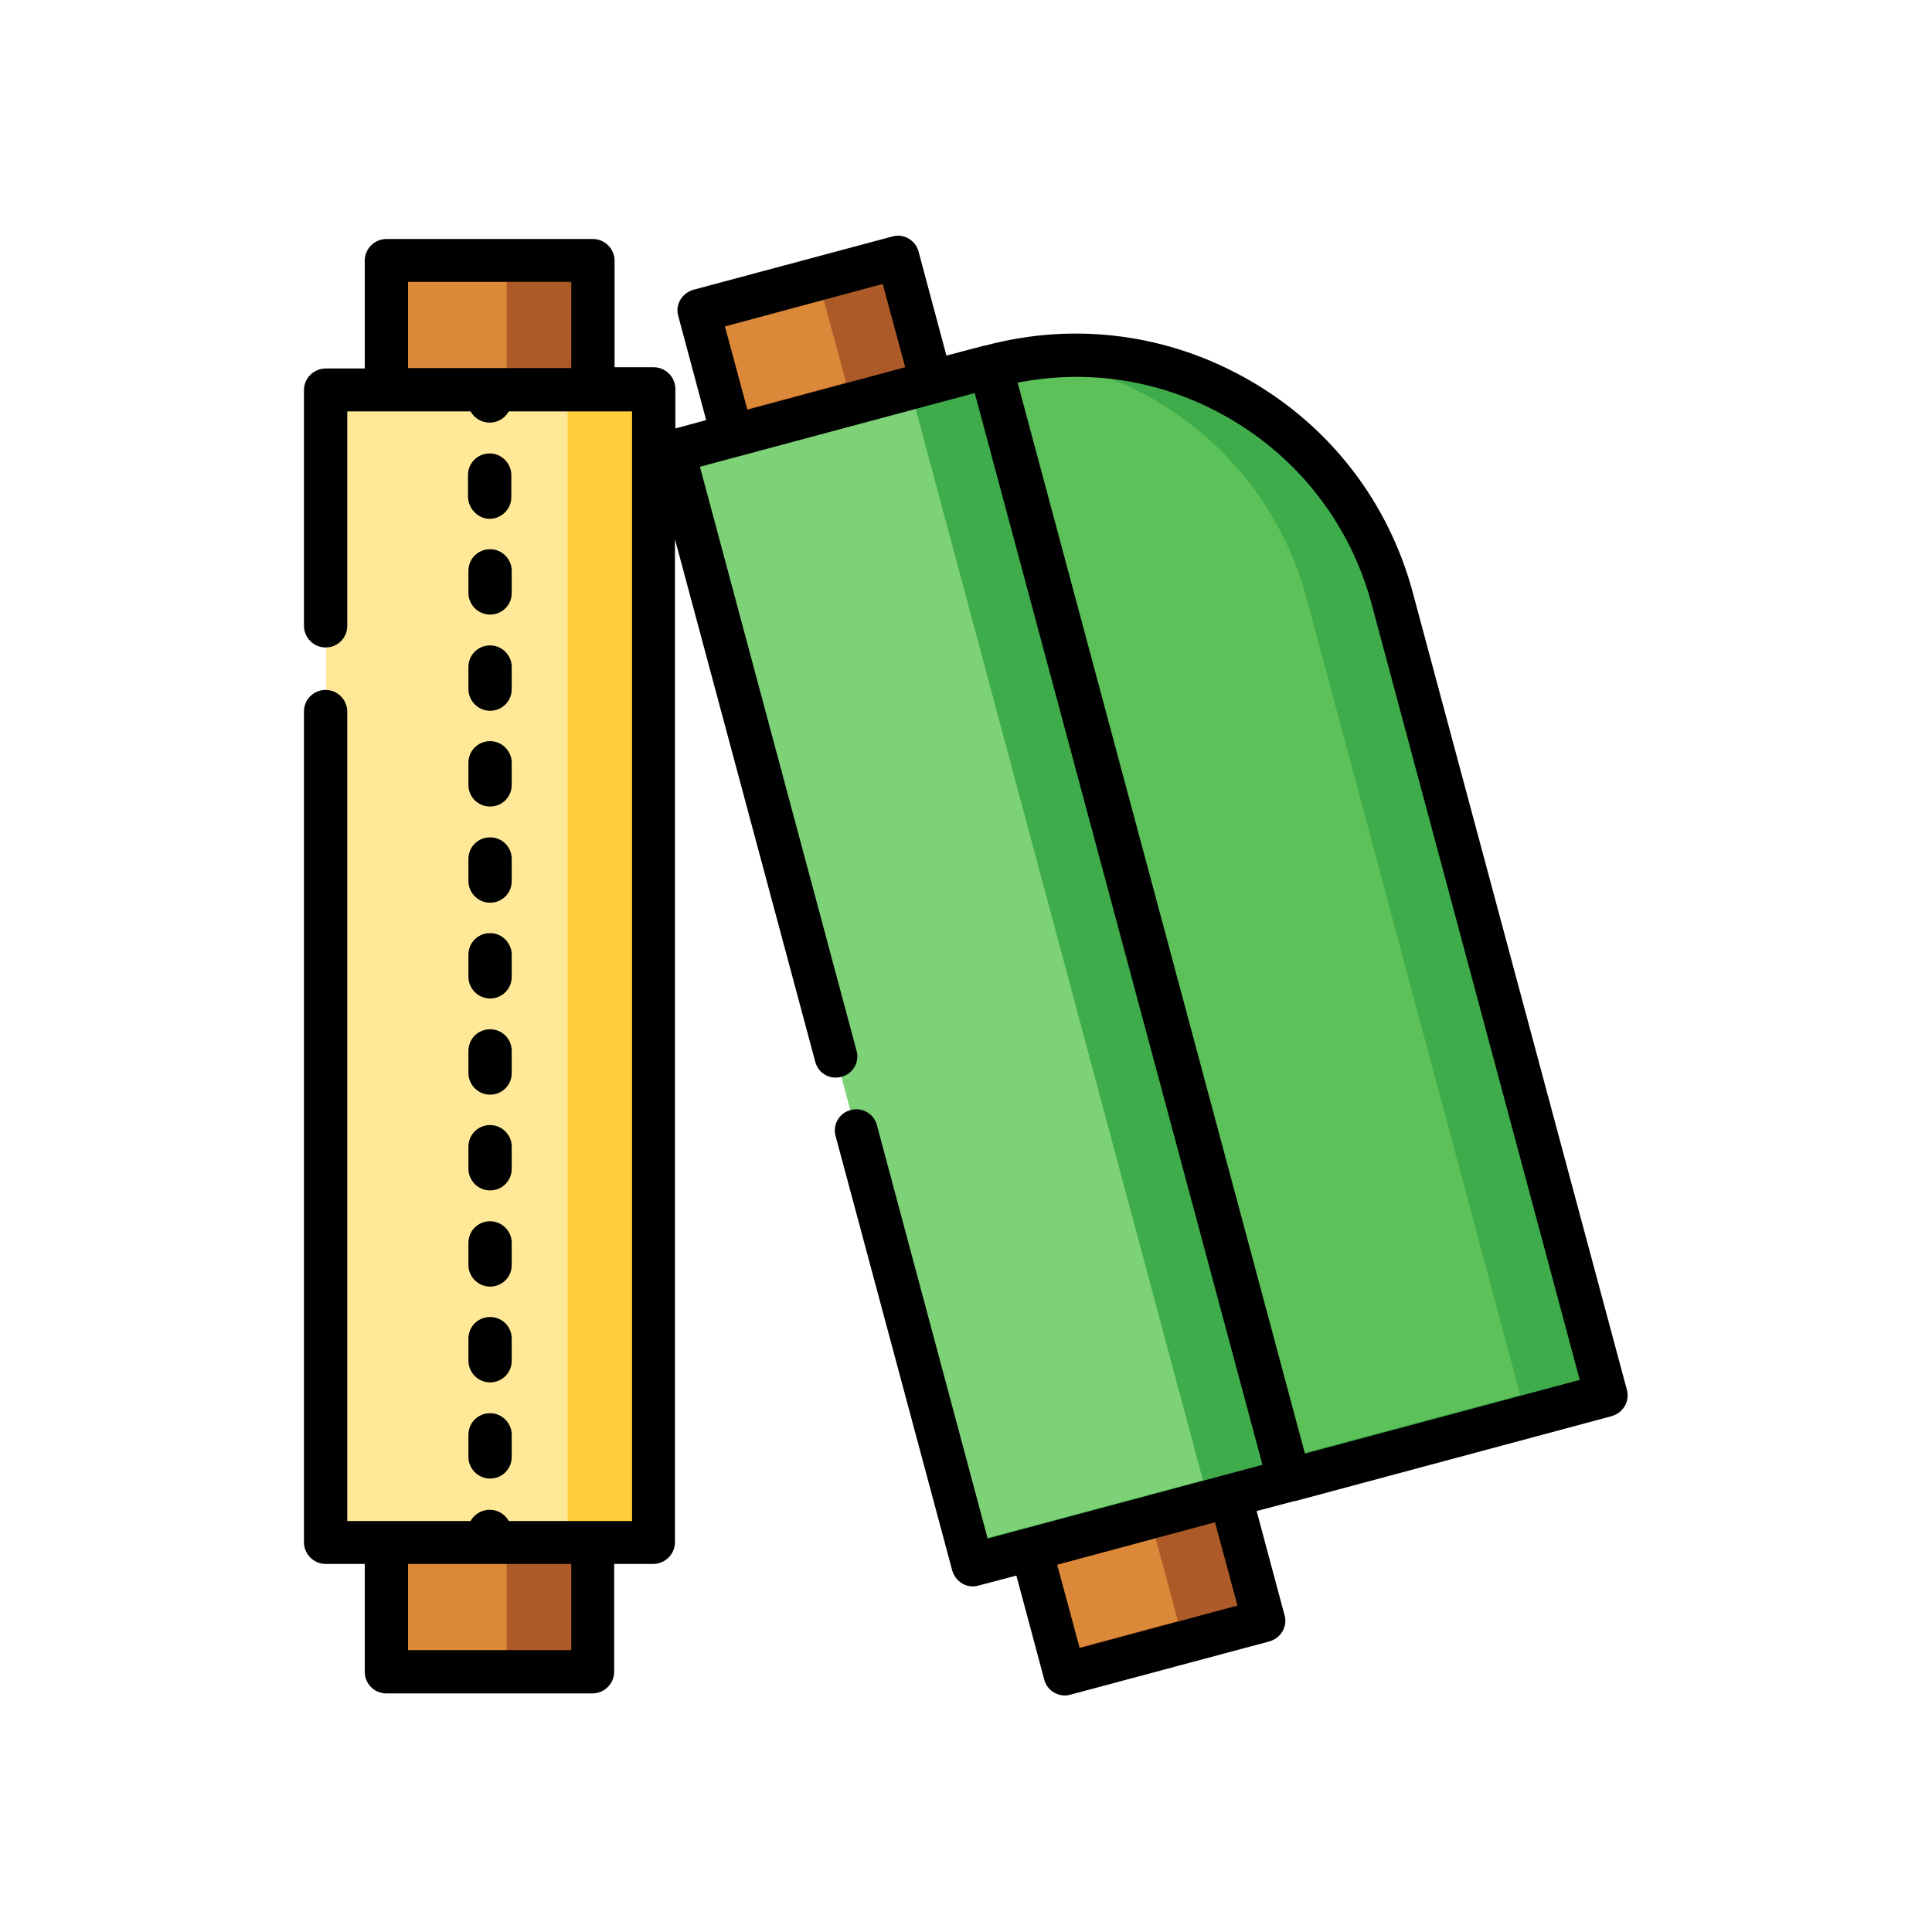
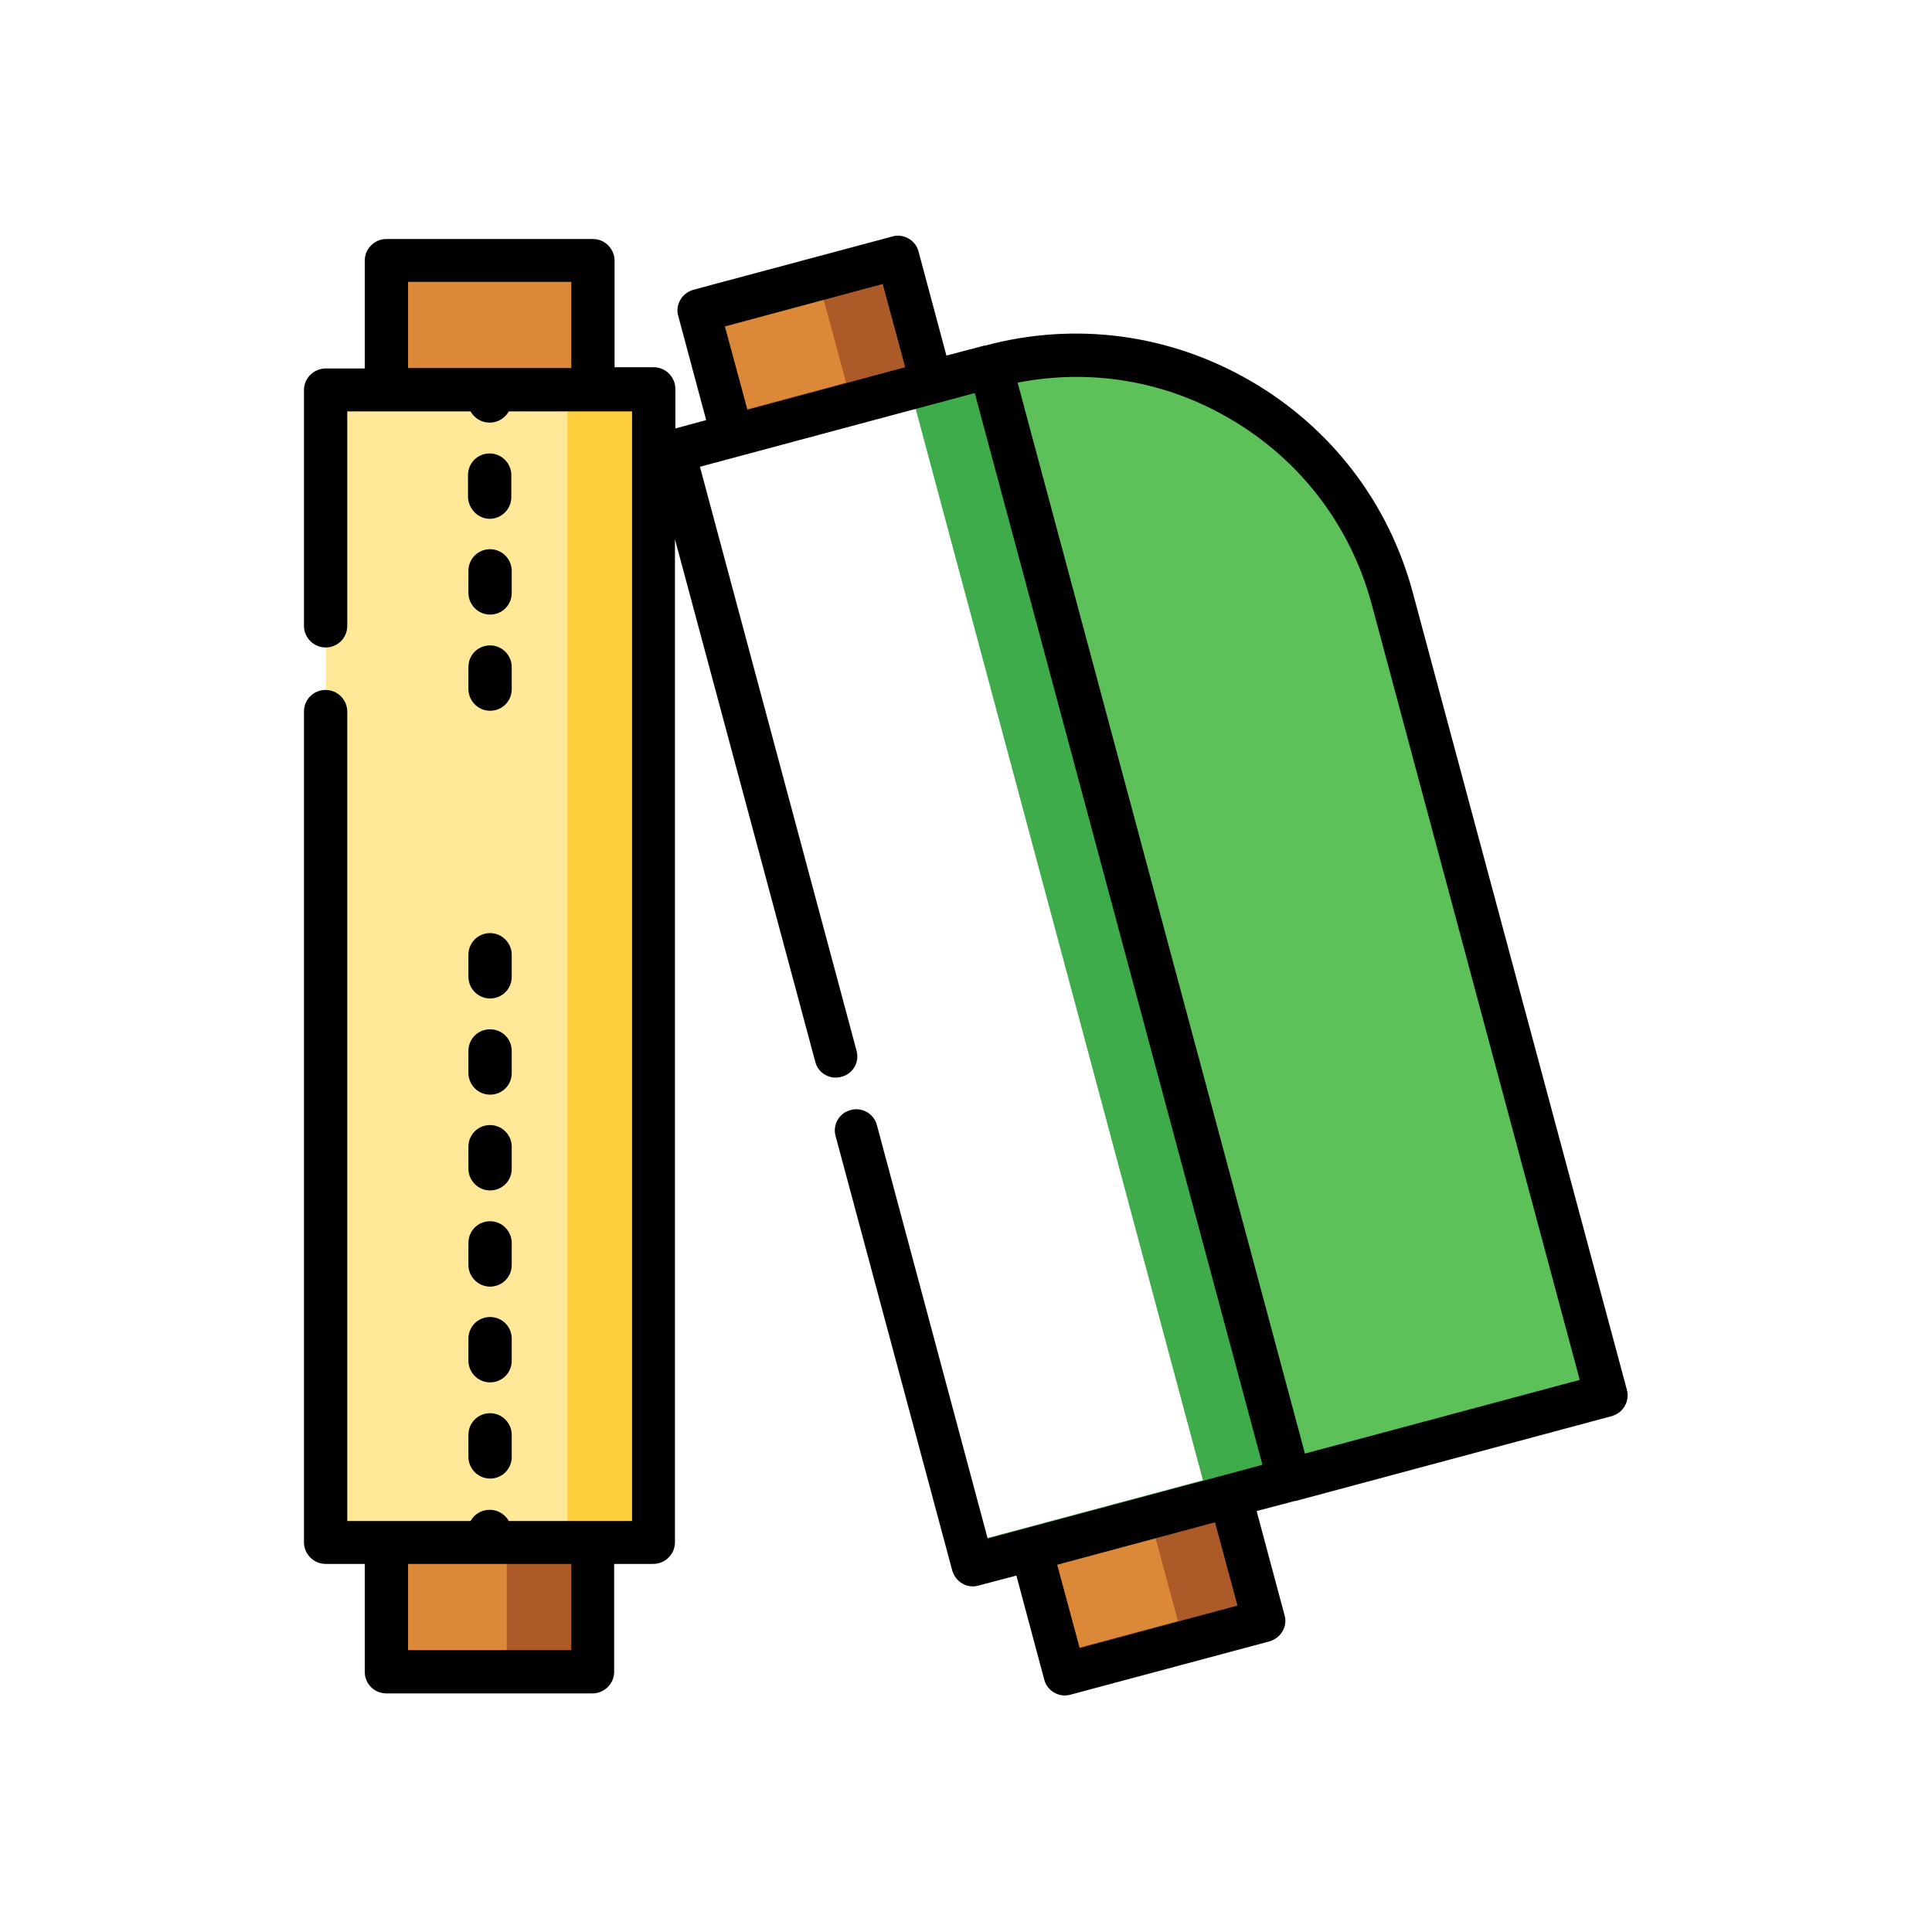
<svg xmlns="http://www.w3.org/2000/svg" version="1.1" id="Layer_1" x="0px" y="0px" viewBox="0 0 464 464" style="enable-background:new 0 0 464 464;" xml:space="preserve">
  <style type="text/css">
	.st0{fill:#DC8839;}
	.st1{fill:#5DC159;}
	.st2{fill:#7DD177;}
	.st3{fill:#FFE999;}
	.st4{fill:#AC5A28;}
	.st5{fill:#3FAC4B;}
	.st6{fill:#FFCF3B;}
</style>
  <g>
    <path class="st0" d="M167.8,74.8l47.8-12.8l8,30l-47.8,12.8L167.8,74.8z" />
    <path class="st0" d="M247.6,372.1l47.8-12.8l8,30l-47.8,12.8L247.6,372.1z" />
    <path class="st1" d="M385.7,335l-76,20.4L238,88.1c42-11.3,85.1,13.6,96.3,55.6L385.7,335z" />
-     <path class="st2" d="M161.8,108.5l76-20.4l71.7,267.3l-76,20.4L161.8,108.5z" />
    <path class="st0" d="M92.8,62.6h49.5v31H92.8V62.6z" />
    <path class="st0" d="M92.8,370.4h49.5v31H92.8V370.4z" />
    <path class="st3" d="M78.3,93.6h78.6v276.8H78.3V93.6z" />
    <path class="st4" d="M215.7,61.9l-19.2,5.2l6.7,24.8l-28.6,7.7l1.4,5.2l47.8-12.8L215.7,61.9z" />
    <path class="st4" d="M295.4,359.3l-19.2,5.2l6.7,24.8l-28.6,7.7l1.4,5.2l47.8-12.8L295.4,359.3z" />
-     <path class="st5" d="M334.4,143.7c-10.4-38.6-47.7-62.7-86.2-57.6c30.5,4.1,57.1,26,65.6,57.6L365.1,335l-56.7,15.2l1.4,5.2   l76-20.4L334.4,143.7z" />
    <path class="st5" d="M237.8,88.1l-19.2,5.2l70.3,262.2l-56.7,15.2l1.4,5.2l76-20.4L237.8,88.1z" />
-     <path class="st4" d="M121.7,62.6h20.6v31h-20.6V62.6z" />
    <path class="st4" d="M121.7,370.4h20.6v31h-20.6V370.4z" />
    <path class="st6" d="M136.3,93.6h20.6v276.8h-20.6V93.6z" />
    <path d="M390.7,333.7l-51.4-191.4c-5.8-21.6-19.7-39.7-39.1-50.9c-19.4-11.2-42-14.2-63.6-8.4c0,0-0.1,0-0.1,0c0,0-0.1,0-0.1,0   l-9.1,2.4l-6.7-25c-0.7-2.7-3.6-4.4-6.3-3.6l-47.8,12.8c-1.3,0.4-2.4,1.2-3.1,2.4c-0.7,1.2-0.9,2.6-0.5,3.9l6.7,25l-7.4,2v-9.5   c0-2.8-2.3-5.2-5.2-5.2h-9.4V62.6c0-2.8-2.3-5.2-5.2-5.2H92.8c-2.8,0-5.2,2.3-5.2,5.2v25.9h-9.4c-2.8,0-5.2,2.3-5.2,5.2v56.6   c0,2.8,2.3,5.2,5.2,5.2s5.2-2.3,5.2-5.2V98.8h29.6c0.9,1.6,2.6,2.7,4.6,2.7s3.7-1.1,4.6-2.7h29.6v266.5h-29.6   c-0.9-1.6-2.6-2.7-4.6-2.7s-3.7,1.1-4.6,2.7H83.4V170.9c0-2.8-2.3-5.2-5.2-5.2s-5.2,2.3-5.2,5.2v199.5c0,2.8,2.3,5.2,5.2,5.2h9.4   v25.9c0,2.9,2.3,5.2,5.2,5.2h49.5c2.8,0,5.2-2.3,5.2-5.2v-25.9h9.4c2.8,0,5.2-2.3,5.2-5.2V129.5l33.7,125.5   c0.7,2.8,3.6,4.4,6.3,3.6c2.8-0.7,4.4-3.6,3.6-6.3l-37.6-140.2l66-17.7l69.1,257.4l-66,17.7l-26.6-99.3c-0.7-2.7-3.6-4.4-6.3-3.6   c-2.8,0.7-4.4,3.6-3.6,6.3l28,104.3c0.4,1.3,1.2,2.4,2.4,3.1c0.8,0.5,1.7,0.7,2.6,0.7c0.4,0,0.9-0.1,1.3-0.2l9.1-2.4l6.7,25   c0.6,2.3,2.7,3.8,5,3.8c0.4,0,0.9-0.1,1.3-0.2l47.8-12.8c1.3-0.4,2.4-1.2,3.1-2.4c0.7-1.2,0.9-2.6,0.5-3.9l-6.7-25l9.1-2.4   c0,0,0.1,0,0.1,0c0,0,0.1,0,0.1,0l76-20.4c1.3-0.4,2.4-1.2,3.1-2.4S391.1,335,390.7,333.7z M212,68.2l5.4,20l-37.9,10.2l-5.4-20   L212,68.2z M98,88.4V67.7h39.2v20.7H98z M137.2,396.3H98v-20.7h39.2V396.3z M259.3,395.8l-5.4-20l37.9-10.2l5.4,20L259.3,395.8z    M313.4,349.1l-69-257.2c17.4-3.4,35.2-0.5,50.7,8.5c17,9.8,29.2,25.7,34.3,44.6l50,186.4L313.4,349.1z" />
    <path d="M112.5,303.8c0,2.8,2.3,5.2,5.2,5.2s5.2-2.3,5.2-5.2v-5.3c0-2.8-2.3-5.2-5.2-5.2s-5.2,2.3-5.2,5.2V303.8z" />
    <path d="M112.5,257.7c0,2.8,2.3,5.2,5.2,5.2s5.2-2.3,5.2-5.2v-5.3c0-2.9-2.3-5.2-5.2-5.2s-5.2,2.3-5.2,5.2V257.7z" />
    <path d="M112.5,280.7c0,2.8,2.3,5.2,5.2,5.2s5.2-2.3,5.2-5.2v-5.3c0-2.8-2.3-5.2-5.2-5.2s-5.2,2.3-5.2,5.2V280.7z" />
    <path d="M112.5,326.8c0,2.8,2.3,5.2,5.2,5.2s5.2-2.3,5.2-5.2v-5.3c0-2.9-2.3-5.2-5.2-5.2s-5.2,2.3-5.2,5.2V326.8z" />
    <path d="M112.5,234.6c0,2.8,2.3,5.2,5.2,5.2s5.2-2.3,5.2-5.2v-5.3c0-2.8-2.3-5.2-5.2-5.2s-5.2,2.3-5.2,5.2V234.6z" />
    <path d="M112.5,349.9c0,2.8,2.3,5.2,5.2,5.2s5.2-2.3,5.2-5.2v-5.3c0-2.8-2.3-5.2-5.2-5.2s-5.2,2.3-5.2,5.2V349.9z" />
-     <path d="M112.5,211.6c0,2.8,2.3,5.2,5.2,5.2s5.2-2.3,5.2-5.2v-5.3c0-2.9-2.3-5.2-5.2-5.2s-5.2,2.3-5.2,5.2V211.6z" />
-     <path d="M112.5,188.5c0,2.9,2.3,5.2,5.2,5.2s5.2-2.3,5.2-5.2v-5.3c0-2.8-2.3-5.2-5.2-5.2s-5.2,2.3-5.2,5.2V188.5z" />
    <path d="M112.5,142.4c0,2.8,2.3,5.2,5.2,5.2s5.2-2.3,5.2-5.2v-5.3c0-2.8-2.3-5.2-5.2-5.2s-5.2,2.3-5.2,5.2V142.4z" />
    <path d="M117.6,124.6c2.8,0,5.2-2.3,5.2-5.2v-5.3c0-2.8-2.3-5.2-5.2-5.2s-5.2,2.3-5.2,5.2v5.3C112.5,122.2,114.8,124.6,117.6,124.6   z" />
    <path d="M112.5,165.5c0,2.8,2.3,5.2,5.2,5.2s5.2-2.3,5.2-5.2v-5.3c0-2.8-2.3-5.2-5.2-5.2s-5.2,2.3-5.2,5.2V165.5z" />
  </g>
</svg>